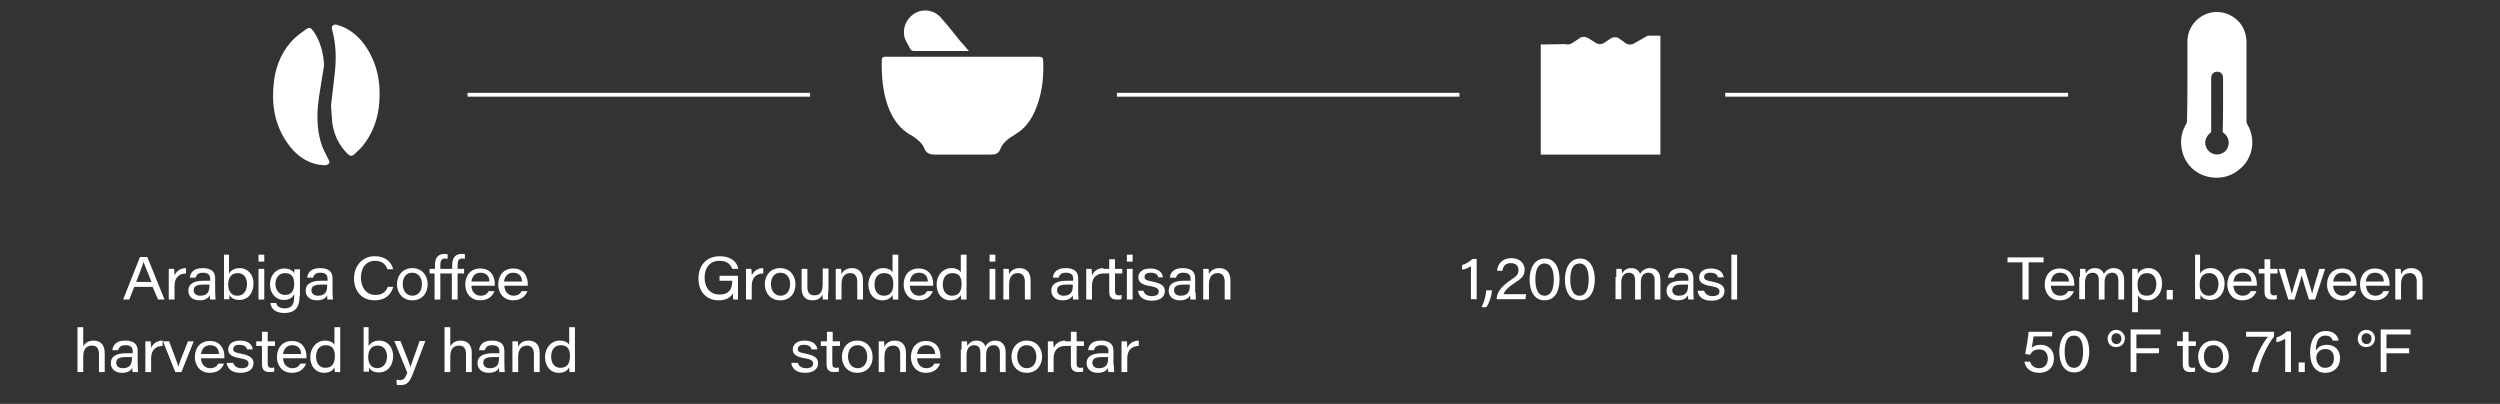
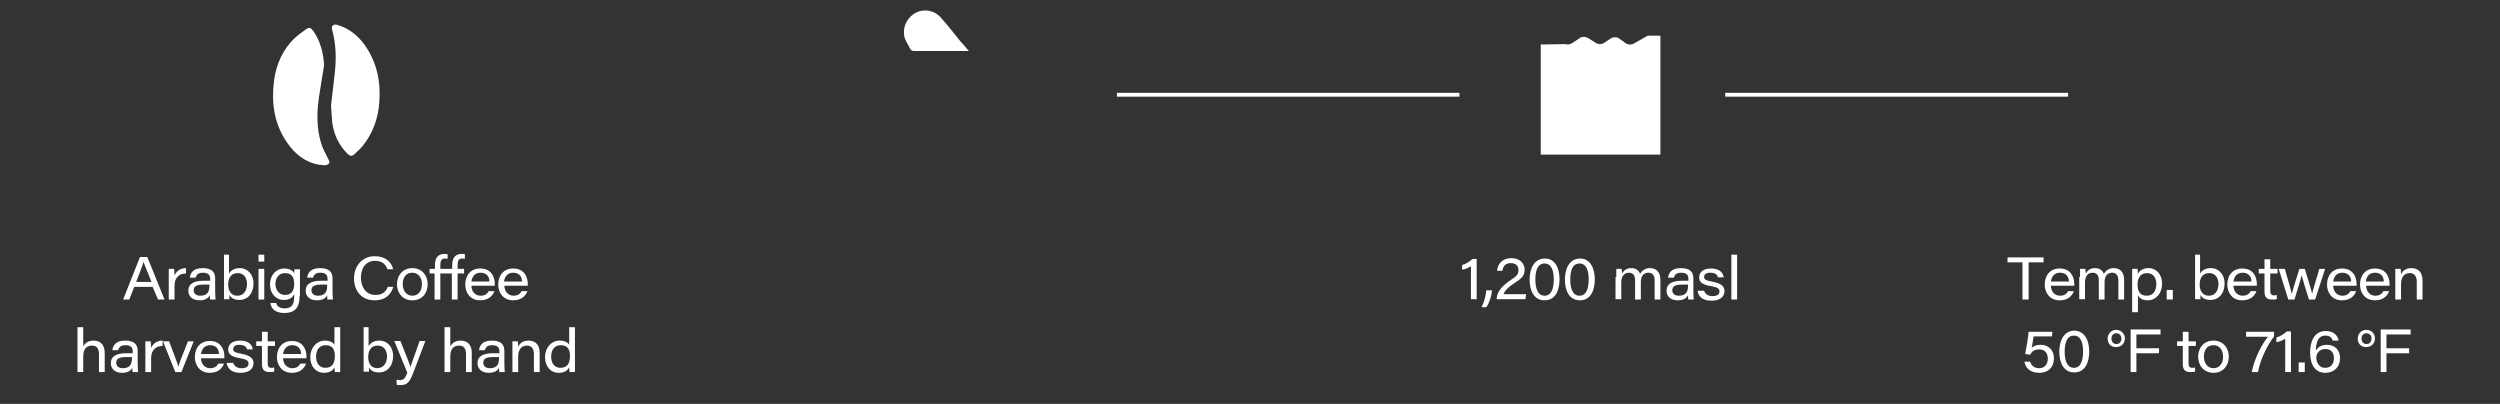
<svg xmlns="http://www.w3.org/2000/svg" version="1.1" id="Layer_1" x="0px" y="0px" viewBox="0 0 651.8 105.3" style="enable-background:new 0 0 651.8 105.3;" xml:space="preserve">
  <rect x="0" y="0" width="651.8" height="105.3" fill="#333333" stroke="none" />
  <style type="text/css">
	.st0{fill:#FFFFFF;}
	.st1{fill:none;stroke:#FFFFFF;stroke-miterlimit:10;}
</style>
  <path class="st0" d="M35,74.8l-1.3,3.3h-1.6l4.4-11.1h1.9l4.5,11.1h-1.7l-1.4-3.3H35z M39.5,73.5c-1.2-3-1.8-4.5-2.1-5.2h0  c-0.2,0.8-0.9,2.7-1.9,5.2H39.5z M44,72.3c0-0.9,0-1.6,0-2.2h1.4c0,0.2,0.1,1,0.1,1.7c0.5-1.1,1.5-1.9,3-1.9v1.4c-1.7,0-3,1-3,3.2  v3.6H44V72.3z M56.1,76.2c0,0.8,0.1,1.7,0.1,1.9h-1.4c-0.1-0.2-0.1-0.7-0.1-1.1c-0.4,0.7-1.1,1.3-2.7,1.3c-2.1,0-2.9-1.3-2.9-2.5  c0-1.9,1.6-2.6,4-2.6c0.8,0,1.4,0,1.7,0v-0.5c0-0.8-0.3-1.6-1.9-1.6c-1.4,0-1.7,0.7-1.9,1.3h-1.5c0.1-1.1,0.8-2.5,3.3-2.5  c2.5,0,3.3,1.1,3.3,2.7V76.2z M54.6,74.2c-0.2,0-0.8,0-1.6,0c-1.7,0-2.5,0.4-2.5,1.5c0,0.8,0.6,1.4,1.7,1.4c2,0,2.4-1.2,2.4-2.6  V74.2z M58.2,66.4h1.5v4.9c0.4-0.6,1.2-1.4,2.8-1.4c2.1,0,3.6,1.7,3.6,4c0,2.6-1.5,4.3-3.7,4.3c-1.5,0-2.2-0.6-2.6-1.3  c0,0.4,0,0.9,0,1.1h-1.4c0-1,0-1.8,0-2.7V66.4z M64.4,74c0-1.5-0.8-2.8-2.4-2.8c-1.7,0-2.5,1.2-2.5,3c0,1.7,0.8,2.9,2.4,2.9  C63.6,77.1,64.4,75.7,64.4,74z M67.4,66.4h1.5v1.8h-1.5V66.4z M67.4,70.1h1.5v8h-1.5V70.1z M78.1,77.2c0,2.8-1,4.4-4,4.4  c-2.8,0-3.5-1.6-3.6-2.6H72c0.2,0.8,0.9,1.4,2.2,1.4c2.1,0,2.5-1.3,2.5-3.2v-0.5c-0.5,0.9-1.2,1.5-2.7,1.5c-2.1,0-3.6-1.7-3.6-4  c0-2.6,1.7-4.2,3.7-4.2c1.7,0,2.4,0.8,2.6,1.3c0-0.4,0-0.9,0.1-1.1h1.4c0,0.6,0,1.5,0,2.3V77.2z M74.3,76.9c1.7,0,2.4-1.1,2.4-2.9  c0-1.8-0.7-2.8-2.4-2.8c-1.7,0-2.5,1.4-2.5,2.9C71.9,75.8,72.9,76.9,74.3,76.9z M86.7,76.2c0,0.8,0.1,1.7,0.1,1.9h-1.4  c-0.1-0.2-0.1-0.7-0.1-1.1c-0.4,0.7-1.1,1.3-2.7,1.3c-2.1,0-2.9-1.3-2.9-2.5c0-1.9,1.6-2.6,4-2.6c0.8,0,1.4,0,1.7,0v-0.5  c0-0.8-0.3-1.6-1.9-1.6c-1.4,0-1.7,0.7-1.9,1.3h-1.5c0.1-1.1,0.8-2.5,3.3-2.5c2.5,0,3.3,1.1,3.3,2.7V76.2z M85.3,74.2  c-0.2,0-0.8,0-1.6,0c-1.7,0-2.5,0.4-2.5,1.5c0,0.8,0.6,1.4,1.7,1.4c2,0,2.4-1.2,2.4-2.6V74.2z M102.5,74.9c-0.6,1.9-2,3.4-4.8,3.4  c-3.5,0-5.4-2.5-5.4-5.7c0-3.1,2-5.8,5.4-5.8c2.9,0,4.4,1.6,4.8,3.4H101c-0.4-1.2-1.3-2.2-3.2-2.2c-2.5,0-3.7,2-3.7,4.4  c0,2.3,1.2,4.5,3.8,4.5c1.9,0,2.7-0.9,3.2-2.1H102.5z M107.5,78.3c-2.5,0-4-1.9-4-4.2c0-2.3,1.5-4.2,4-4.2c2.5,0,4,1.9,4,4.2  C111.5,76.4,110.1,78.3,107.5,78.3z M105,74.1c0,1.6,0.9,3,2.5,3c1.6,0,2.5-1.3,2.5-3c0-1.7-0.9-3-2.5-3  C105.8,71.1,105,72.4,105,74.1z M114.8,71.3v6.8h-1.5v-6.8H112v-1.2h1.4v-1c0-1.6,0.6-2.9,2.5-2.9c0.3,0,0.6,0,0.8,0.1v1.2  c-0.2-0.1-0.5-0.1-0.7-0.1c-0.9,0-1.2,0.6-1.2,1.7v1h3.1v-1c0-1.6,0.6-2.9,2.5-2.9c0.3,0,0.6,0,0.8,0.1v1.2  c-0.2-0.1-0.5-0.1-0.7-0.1c-0.9,0-1.2,0.6-1.2,1.7v1h1.7v1.2h-1.7v6.8h-1.5v-6.8H114.8z M122.9,74.4c0,1.6,1,2.7,2.4,2.7  c1.2,0,1.8-0.6,2.1-1.2h1.5c-0.4,1.1-1.4,2.4-3.7,2.4c-2.7,0-3.9-2.1-3.9-4.1c0-2.4,1.4-4.2,3.9-4.2c2.8,0,3.8,2.1,3.8,4  c0,0.2,0,0.3,0,0.5H122.9z M127.6,73.4c0-1.1-0.6-2.3-2.3-2.3c-1.5,0-2.2,1-2.4,2.3H127.6L127.6,73.4z M131.5,74.4  c0,1.6,1,2.7,2.4,2.7c1.2,0,1.8-0.6,2.1-1.2h1.5c-0.4,1.1-1.4,2.4-3.7,2.4c-2.7,0-3.9-2.1-3.9-4.1c0-2.4,1.4-4.2,3.9-4.2  c2.8,0,3.8,2.1,3.8,4c0,0.2,0,0.3,0,0.5H131.5z M136.1,73.4c0-1.1-0.6-2.3-2.3-2.3c-1.5,0-2.2,1-2.4,2.3H136.1L136.1,73.4z" />
  <path class="st0" d="M21.7,85.3v5c0.3-0.6,1.1-1.5,2.7-1.5c1.6,0,2.9,0.9,2.9,3.2V97h-1.5v-4.7c0-1.3-0.5-2.2-1.8-2.2  c-1.6,0-2.3,1.1-2.3,2.8V97h-1.5V85.3H21.7z M35.9,95.1c0,0.8,0.1,1.7,0.1,1.9h-1.4c-0.1-0.2-0.1-0.7-0.1-1.1  c-0.4,0.7-1.1,1.3-2.7,1.3c-2.1,0-2.9-1.3-2.9-2.5c0-1.9,1.6-2.6,4-2.6c0.8,0,1.4,0,1.7,0v-0.5c0-0.8-0.3-1.6-1.9-1.6  c-1.4,0-1.7,0.7-1.9,1.3h-1.5c0.1-1.1,0.8-2.5,3.3-2.5c2.5,0,3.3,1.1,3.3,2.7V95.1z M34.4,93.1c-0.2,0-0.8,0-1.6,0  c-1.7,0-2.5,0.4-2.5,1.5c0,0.8,0.6,1.4,1.7,1.4c2,0,2.4-1.2,2.4-2.6V93.1z M37.9,91.2c0-0.9,0-1.6,0-2.2h1.4c0,0.2,0.1,1,0.1,1.7  c0.5-1.1,1.5-1.9,3-1.9v1.4c-1.7,0-3,1-3,3.2V97h-1.5V91.2z M44.1,89c0.9,2.5,2.2,5.7,2.4,6.6h0c0.2-0.8,0.9-2.6,2.5-6.6h1.5l-3.2,8  h-1.6l-3.2-8H44.1z M52.4,93.3c0,1.6,1,2.7,2.4,2.7c1.2,0,1.8-0.6,2.1-1.2h1.5c-0.4,1.1-1.4,2.4-3.7,2.4c-2.7,0-3.9-2.1-3.9-4.1  c0-2.4,1.4-4.2,3.9-4.2c2.8,0,3.8,2.1,3.8,4c0,0.2,0,0.3,0,0.5H52.4z M57.1,92.3c0-1.1-0.6-2.3-2.3-2.3c-1.5,0-2.2,1-2.4,2.3H57.1  L57.1,92.3z M60.8,94.6c0.3,0.9,1,1.4,2.2,1.4c1.3,0,1.8-0.5,1.8-1.2c0-0.7-0.4-1.1-2.2-1.4c-2.6-0.4-3.1-1.3-3.1-2.3  c0-1.1,0.8-2.3,3.1-2.3c2.4,0,3.2,1.3,3.3,2.3h-1.5c-0.1-0.5-0.5-1.2-2-1.2c-1.3,0-1.6,0.6-1.6,1.1c0,0.6,0.3,0.9,2,1.2  c2.7,0.5,3.3,1.4,3.3,2.5c0,1.4-1.1,2.5-3.4,2.5c-2.2,0-3.4-1-3.6-2.6H60.8z M68.3,89v-2.5h1.5V89h1.9v1.2h-1.9v4.5  c0,0.8,0.2,1.2,1,1.2c0.2,0,0.5,0,0.7-0.1v1.1c-0.4,0.1-0.8,0.1-1.2,0.1c-1.5,0-2-0.7-2-2.1v-4.7h-1.5V89H68.3z M73.8,93.3  c0,1.6,1,2.7,2.4,2.7c1.2,0,1.8-0.6,2.1-1.2h1.5c-0.4,1.1-1.4,2.4-3.7,2.4c-2.7,0-3.9-2.1-3.9-4.1c0-2.4,1.4-4.2,3.9-4.2  c2.8,0,3.8,2.1,3.8,4c0,0.2,0,0.3,0,0.5H73.8z M78.5,92.3c0-1.1-0.6-2.3-2.3-2.3c-1.5,0-2.2,1-2.4,2.3H78.5L78.5,92.3z M88.7,85.3  v9.4c0,0.8,0,1.5,0,2.3h-1.4c0-0.3-0.1-0.8-0.1-1.2c-0.4,0.7-1.1,1.4-2.7,1.4c-2.2,0-3.6-1.7-3.6-4.1c0-2.5,1.7-4.3,3.8-4.3  c1.6,0,2.3,0.7,2.5,1.1v-4.6H88.7z M82.4,93c0,1.7,0.9,2.9,2.4,2.9c1.9,0,2.5-1.3,2.5-3c0-1.7-0.5-2.9-2.4-2.9  C83.2,90,82.4,91.3,82.4,93z M94.6,85.3h1.5v4.9c0.4-0.6,1.2-1.4,2.8-1.4c2.1,0,3.6,1.7,3.6,4c0,2.6-1.5,4.3-3.7,4.3  c-1.5,0-2.2-0.6-2.6-1.3c0,0.4,0,0.9,0,1.1h-1.4c0-1,0-1.8,0-2.7V85.3z M100.9,92.9c0-1.5-0.8-2.8-2.4-2.8c-1.7,0-2.5,1.2-2.5,3  c0,1.7,0.8,2.9,2.4,2.9C100.1,95.9,100.9,94.6,100.9,92.9z M107,95.7L107,95.7c0.3-0.8,1-2.9,2.4-6.8h1.5l-3,7.9  c-1.1,2.9-1.7,3.6-3.5,3.6c-0.3,0-0.7,0-1-0.1v-1.3c0.3,0,0.6,0.1,0.8,0.1c1,0,1.4-0.4,2-1.9l-3.4-8.3h1.6  C106,92.8,106.8,95,107,95.7z M117.4,85.3v5c0.3-0.6,1.1-1.5,2.7-1.5c1.6,0,2.9,0.9,2.9,3.2V97h-1.5v-4.7c0-1.3-0.5-2.2-1.8-2.2  c-1.6,0-2.3,1.1-2.3,2.8V97h-1.5V85.3H117.4z M131.5,95.1c0,0.8,0.1,1.7,0.1,1.9h-1.4c-0.1-0.2-0.1-0.7-0.1-1.1  c-0.4,0.7-1.1,1.3-2.7,1.3c-2.1,0-2.9-1.3-2.9-2.5c0-1.9,1.6-2.6,4-2.6c0.8,0,1.4,0,1.7,0v-0.5c0-0.8-0.3-1.6-1.9-1.6  c-1.4,0-1.7,0.7-1.9,1.3h-1.5c0.1-1.1,0.8-2.5,3.3-2.5c2.5,0,3.3,1.1,3.3,2.7V95.1z M130.1,93.1c-0.2,0-0.8,0-1.6,0  c-1.7,0-2.5,0.4-2.5,1.5c0,0.8,0.6,1.4,1.7,1.4c2,0,2.4-1.2,2.4-2.6V93.1z M133.6,91c0-0.7,0-1.4,0-2h1.4c0,0.3,0.1,1,0.1,1.4  c0.3-0.7,1.1-1.6,2.7-1.6c1.7,0,2.9,1,2.9,3.2v5h-1.5v-4.7c0-1.2-0.5-2.2-1.8-2.2c-1.6,0-2.3,1.2-2.3,2.9v4h-1.5V91z M149.9,85.3  v9.4c0,0.8,0,1.5,0,2.3h-1.4c0-0.3-0.1-0.8-0.1-1.2c-0.4,0.7-1.1,1.4-2.7,1.4c-2.2,0-3.6-1.7-3.6-4.1c0-2.5,1.7-4.3,3.8-4.3  c1.6,0,2.3,0.7,2.5,1.1v-4.6H149.9z M143.7,93c0,1.7,0.9,2.9,2.4,2.9c1.9,0,2.5-1.3,2.5-3c0-1.7-0.5-2.9-2.4-2.9  C144.5,90,143.7,91.3,143.7,93z" />
  <path class="st0" d="M383.5,78.1v-8.7c-0.6,0.4-1.7,0.9-2.3,0.9v-1.2c1-0.3,2-0.9,2.7-1.6h1.1v10.5H383.5z M386.3,80.1  c0.8-1.8,1.1-3.2,1.2-4.4h1.5c-0.1,1.4-0.7,3.3-1.5,4.4H386.3z M390.2,78.1L390.2,78.1c0-1.8,1.1-3.3,3.4-4.9  c1.8-1.2,2.3-1.6,2.3-2.8c0-1-0.6-1.8-2-1.8c-1.3,0-2,0.7-2.2,2h-1.4c0.2-1.9,1.5-3.3,3.7-3.3c2.4,0,3.5,1.5,3.5,3  c0,1.7-0.8,2.3-2.8,3.6c-1.5,1-2.4,1.9-2.7,2.8h5.9l-0.2,1.3H390.2z M406.6,72.8c0,2.8-1,5.5-3.9,5.5c-2.8,0-3.9-2.6-3.9-5.4  c0-2.9,1.2-5.5,4-5.5C405.5,67.4,406.6,70,406.6,72.8z M400.3,72.9c0,2,0.5,4.2,2.4,4.2c1.9,0,2.4-2.1,2.4-4.3c0-2-0.5-4.1-2.4-4.1  C400.9,68.7,400.3,70.5,400.3,72.9z M415.8,72.8c0,2.8-1,5.5-3.9,5.5c-2.8,0-3.9-2.6-3.9-5.4c0-2.9,1.2-5.5,4-5.5  C414.6,67.4,415.8,70,415.8,72.8z M409.4,72.9c0,2,0.5,4.2,2.4,4.2c1.9,0,2.4-2.1,2.4-4.3c0-2-0.5-4.1-2.4-4.1  C410,68.7,409.4,70.5,409.4,72.9z M421.4,72.2c0-0.7,0-1.4,0-2.1h1.4c0,0.3,0.1,0.8,0.1,1.2c0.4-0.7,1.1-1.4,2.4-1.4  c1.2,0,2,0.6,2.3,1.5c0.4-0.7,1.2-1.5,2.6-1.5c1.4,0,2.7,0.8,2.7,3.1v5.1h-1.5v-5c0-0.9-0.3-2-1.6-2c-1.3,0-2,0.9-2,2.5v4.5h-1.5v-5  c0-1-0.3-2-1.6-2c-1.4,0-2,1.1-2,2.6v4.3h-1.5V72.2z M441.5,76.2c0,0.8,0.1,1.7,0.1,1.9h-1.4c-0.1-0.2-0.1-0.7-0.1-1.1  c-0.4,0.7-1.1,1.3-2.7,1.3c-2.1,0-2.9-1.3-2.9-2.5c0-1.9,1.6-2.6,4-2.6c0.8,0,1.4,0,1.7,0v-0.5c0-0.8-0.3-1.6-1.9-1.6  c-1.4,0-1.7,0.7-1.9,1.3h-1.5c0.1-1.1,0.8-2.5,3.3-2.5c2.5,0,3.3,1.1,3.3,2.7V76.2z M440.1,74.2c-0.2,0-0.8,0-1.6,0  c-1.7,0-2.5,0.4-2.5,1.5c0,0.8,0.6,1.4,1.7,1.4c2,0,2.4-1.2,2.4-2.6V74.2z M444.3,75.8c0.3,0.9,1,1.4,2.2,1.4c1.3,0,1.8-0.5,1.8-1.2  c0-0.7-0.4-1.1-2.2-1.4c-2.6-0.4-3.1-1.3-3.1-2.3c0-1.1,0.8-2.3,3.1-2.3c2.4,0,3.2,1.3,3.3,2.3h-1.5c-0.1-0.5-0.5-1.2-2-1.2  c-1.3,0-1.6,0.6-1.6,1.1c0,0.6,0.3,0.9,2,1.2c2.7,0.5,3.3,1.4,3.3,2.5c0,1.4-1.1,2.5-3.4,2.5c-2.2,0-3.4-1-3.6-2.6H444.3z   M451.4,78.1V66.4h1.5v11.7H451.4z" />
  <path class="st0" d="M527.3,68.4h-3.9v-1.3h9.4v1.3h-3.9v9.7h-1.6V68.4z M534.7,74.4c0,1.6,1,2.7,2.4,2.7c1.2,0,1.8-0.6,2.1-1.2h1.5  c-0.4,1.1-1.4,2.4-3.7,2.4c-2.7,0-3.9-2.1-3.9-4.1c0-2.4,1.4-4.2,3.9-4.2c2.8,0,3.8,2.1,3.8,4c0,0.2,0,0.3,0,0.5H534.7z M539.4,73.4  c0-1.1-0.6-2.3-2.3-2.3c-1.5,0-2.2,1-2.4,2.3H539.4L539.4,73.4z M542.3,72.2c0-0.7,0-1.4,0-2.1h1.4c0,0.3,0.1,0.8,0.1,1.2  c0.4-0.7,1.1-1.4,2.4-1.4c1.2,0,2,0.6,2.3,1.5c0.4-0.7,1.2-1.5,2.6-1.5c1.4,0,2.7,0.8,2.7,3.1v5.1h-1.5v-5c0-0.9-0.3-2-1.6-2  c-1.3,0-2,0.9-2,2.5v4.5h-1.5v-5c0-1-0.3-2-1.6-2c-1.4,0-2,1.1-2,2.6v4.3h-1.5V72.2z M557.4,77v4.4h-1.5v-9.3c0-0.7,0-1.3,0-2h1.4  c0,0.2,0.1,0.8,0.1,1.3c0.4-0.8,1.3-1.5,2.8-1.5c2,0,3.5,1.7,3.5,4c0,2.7-1.7,4.4-3.7,4.4C558.5,78.3,557.8,77.7,557.4,77z   M562.2,74c0-1.5-0.8-2.8-2.4-2.8c-1.7,0-2.5,1.2-2.5,3c0,1.8,0.7,2.9,2.4,2.9C561.4,77.1,562.2,75.8,562.2,74z M564.9,78.1v-2.5  h1.6v2.5H564.9z M572.1,66.4h1.5v4.9c0.4-0.6,1.2-1.4,2.8-1.4c2.1,0,3.6,1.7,3.6,4c0,2.6-1.5,4.3-3.7,4.3c-1.5,0-2.2-0.6-2.6-1.3  c0,0.4,0,0.9,0,1.1h-1.4c0-1,0-1.8,0-2.7V66.4z M578.4,74c0-1.5-0.8-2.8-2.4-2.8c-1.7,0-2.5,1.2-2.5,3c0,1.7,0.8,2.9,2.4,2.9  C577.6,77.1,578.4,75.7,578.4,74z M582.3,74.4c0,1.6,1,2.7,2.4,2.7c1.2,0,1.8-0.6,2.1-1.2h1.5c-0.4,1.1-1.4,2.4-3.7,2.4  c-2.7,0-3.9-2.1-3.9-4.1c0-2.4,1.4-4.2,3.9-4.2c2.8,0,3.8,2.1,3.8,4c0,0.2,0,0.3,0,0.5H582.3z M587,73.4c0-1.1-0.6-2.3-2.3-2.3  c-1.5,0-2.2,1-2.4,2.3H587L587,73.4z M590.4,70.1v-2.5h1.5v2.5h1.9v1.2h-1.9v4.5c0,0.8,0.2,1.2,1,1.2c0.2,0,0.5,0,0.7-0.1V78  c-0.4,0.1-0.8,0.1-1.2,0.1c-1.5,0-2-0.7-2-2.1v-4.7h-1.5v-1.2H590.4z M595.7,70.1c1.2,4.2,1.7,5.8,1.8,6.6h0c0.2-0.8,0.6-2.3,2-6.6  h1.4c1.4,4.6,1.8,5.8,1.9,6.5h0c0.2-0.8,0.6-2.3,1.9-6.5h1.5l-2.6,8h-1.6c-0.9-2.8-1.7-5.4-1.9-6.3h0c-0.2,0.8-0.9,3.2-1.9,6.3h-1.6  l-2.5-8H595.7z M608.3,74.4c0,1.6,1,2.7,2.4,2.7c1.2,0,1.8-0.6,2.1-1.2h1.5c-0.4,1.1-1.4,2.4-3.7,2.4c-2.7,0-3.9-2.1-3.9-4.1  c0-2.4,1.4-4.2,3.9-4.2c2.8,0,3.8,2.1,3.8,4c0,0.2,0,0.3,0,0.5H608.3z M613,73.4c0-1.1-0.6-2.3-2.3-2.3c-1.5,0-2.2,1-2.4,2.3H613  L613,73.4z M616.9,74.4c0,1.6,1,2.7,2.4,2.7c1.2,0,1.8-0.6,2.1-1.2h1.5c-0.4,1.1-1.4,2.4-3.7,2.4c-2.7,0-3.9-2.1-3.9-4.1  c0-2.4,1.4-4.2,3.9-4.2c2.8,0,3.8,2.1,3.8,4c0,0.2,0,0.3,0,0.5H616.9z M621.5,73.4c0-1.1-0.6-2.3-2.3-2.3c-1.5,0-2.2,1-2.4,2.3  H621.5L621.5,73.4z M624.5,72.1c0-0.7,0-1.4,0-2h1.4c0,0.3,0.1,1,0.1,1.4c0.3-0.7,1.1-1.6,2.7-1.6c1.7,0,2.9,1,2.9,3.2v5h-1.5v-4.7  c0-1.2-0.5-2.2-1.8-2.2c-1.6,0-2.3,1.2-2.3,2.9v4h-1.5V72.1z" />
  <path class="st0" d="M535,87.7h-4.8c-0.1,0.9-0.4,2.4-0.5,3c0.5-0.5,1.2-0.8,2.4-0.8c2,0,3.4,1.4,3.4,3.5c0,2.2-1.3,3.8-3.9,3.8  c-2.2,0-3.5-1.2-3.8-2.9h1.5c0.3,1,1.1,1.7,2.3,1.7c1.5,0,2.3-1,2.3-2.5c0-1.2-0.6-2.4-2.2-2.4c-1.4,0-2,0.6-2.4,1.4l-1.3-0.2  c0.3-1.4,0.8-4.5,0.9-5.8h6.2L535,87.7z M544.7,91.6c0,2.8-1,5.5-3.9,5.5c-2.8,0-3.9-2.6-3.9-5.4c0-2.9,1.2-5.5,4-5.5  C543.5,86.3,544.7,88.8,544.7,91.6z M538.3,91.7c0,2,0.5,4.2,2.4,4.2c1.9,0,2.4-2.1,2.4-4.3c0-2-0.5-4.1-2.4-4.1  C538.9,87.5,538.3,89.4,538.3,91.7z M554,88.2c0,1.4-1,2.3-2.3,2.3c-1.3,0-2.2-0.9-2.2-2.2c0-1.3,1-2.3,2.2-2.3  C553.1,86,554,87.1,554,88.2z M550.5,88.3c0,0.8,0.5,1.4,1.3,1.4c0.8,0,1.3-0.6,1.3-1.4c0-0.7-0.4-1.4-1.3-1.4  C550.9,86.9,550.5,87.5,550.5,88.3z M555.5,85.9h7.8v1.3H557v3.6h5.9v1.3H557V97h-1.5V85.9z M569.1,89v-2.5h1.5V89h1.9v1.2h-1.9v4.5  c0,0.8,0.2,1.2,1,1.2c0.2,0,0.5,0,0.7-0.1v1.1c-0.4,0.1-0.8,0.1-1.2,0.1c-1.5,0-2-0.7-2-2.1v-4.7h-1.5V89H569.1z M577.1,97.2  c-2.5,0-4-1.9-4-4.2c0-2.3,1.5-4.2,4-4.2c2.5,0,4,1.9,4,4.2C581.1,95.2,579.7,97.2,577.1,97.2z M574.6,93c0,1.6,0.9,3,2.5,3  c1.6,0,2.5-1.3,2.5-3c0-1.7-0.9-3-2.5-3C575.4,90,574.6,91.3,574.6,93z M592.9,86.5v1.2c-1.9,2.5-3.6,6.1-4.2,9.3h-1.6  c0.5-3,2.4-7,4.2-9.2h-5.7v-1.3H592.9z M595.8,97v-8.7c-0.6,0.4-1.7,0.9-2.3,0.9V88c1-0.3,2-0.9,2.7-1.6h1.1V97H595.8z M599.3,97  v-2.5h1.6V97H599.3z M606.3,87.5c-1.9,0-2.5,1.7-2.5,3.9c0.5-0.8,1.3-1.5,2.9-1.5c2.1,0,3.4,1.4,3.4,3.5c0,2.2-1.5,3.8-3.8,3.8  c-2.7,0-4-2.1-4-5.3c0-2.8,1-5.6,4.1-5.6c2.2,0,3.2,1.4,3.3,2.5h-1.5C608,88.1,607.5,87.5,606.3,87.5z M608.5,93.4  c0-1.3-0.6-2.4-2.2-2.4c-1.5,0-2.4,1-2.4,2.3c0,0.8,0.5,2.6,2.3,2.6C607.8,95.9,608.5,94.8,608.5,93.4z M619.2,88.2  c0,1.4-1,2.3-2.3,2.3c-1.3,0-2.2-0.9-2.2-2.2c0-1.3,1-2.3,2.2-2.3C618.4,86,619.2,87.1,619.2,88.2z M615.7,88.3  c0,0.8,0.5,1.4,1.3,1.4c0.8,0,1.3-0.6,1.3-1.4c0-0.7-0.4-1.4-1.3-1.4C616.1,86.9,615.7,87.5,615.7,88.3z M620.7,85.9h7.8v1.3h-6.3  v3.6h5.9v1.3h-5.9V97h-1.5V85.9z" />
-   <path class="st0" d="M192.4,78.1h-1.2c-0.1-0.2-0.1-0.9-0.1-1.6c-0.6,1-1.7,1.8-3.7,1.8c-3.4,0-5.3-2.4-5.3-5.7c0-3.3,2-5.8,5.6-5.8  c3,0,4.5,1.6,4.8,3.3h-1.6c-0.4-1.1-1.3-2.1-3.3-2.1c-2.7,0-3.9,2-3.9,4.4c0,2.4,1.3,4.4,3.9,4.4c2.4,0,3.3-1.4,3.3-3.4v-0.2h-3.3  v-1.3h4.8V78.1z M194.5,72.3c0-0.9,0-1.6,0-2.2h1.4c0,0.2,0.1,1,0.1,1.7c0.5-1.1,1.5-1.9,3-1.9v1.4c-1.7,0-3,1-3,3.2v3.6h-1.5V72.3z   M203.4,78.3c-2.5,0-4-1.9-4-4.2c0-2.3,1.5-4.2,4-4.2c2.5,0,4,1.9,4,4.2C207.4,76.4,206.1,78.3,203.4,78.3z M201,74.1  c0,1.6,0.9,3,2.5,3c1.6,0,2.5-1.3,2.5-3c0-1.7-0.9-3-2.5-3C201.8,71.1,201,72.4,201,74.1z M215.9,78.1h-1.4c0-0.2,0-0.7-0.1-1.3  c-0.4,0.9-1.1,1.5-2.6,1.5c-1.5,0-2.8-0.8-2.8-3.1v-5.1h1.5v4.8c0,1.1,0.4,2.1,1.8,2.1c1.6,0,2.2-0.9,2.2-3.1v-3.9h1.5v5.6  C215.8,76.6,215.9,77.5,215.9,78.1z M217.9,72.1c0-0.7,0-1.4,0-2h1.4c0,0.3,0.1,1,0.1,1.4c0.3-0.7,1.1-1.6,2.7-1.6  c1.7,0,2.9,1,2.9,3.2v5h-1.5v-4.7c0-1.2-0.5-2.2-1.8-2.2c-1.6,0-2.3,1.2-2.3,2.9v4h-1.5V72.1z M234.2,66.4v9.4c0,0.8,0,1.5,0,2.3  h-1.4c0-0.3-0.1-0.8-0.1-1.2c-0.4,0.7-1.1,1.4-2.7,1.4c-2.2,0-3.6-1.7-3.6-4.1c0-2.5,1.7-4.3,3.8-4.3c1.6,0,2.3,0.7,2.5,1.1v-4.6  H234.2z M228,74.2c0,1.7,0.9,2.9,2.4,2.9c1.9,0,2.5-1.3,2.5-3c0-1.7-0.5-2.9-2.4-2.9C228.8,71.2,228,72.5,228,74.2z M237.2,74.4  c0,1.6,1,2.7,2.4,2.7c1.2,0,1.8-0.6,2.1-1.2h1.5c-0.4,1.1-1.4,2.4-3.7,2.4c-2.7,0-3.9-2.1-3.9-4.1c0-2.4,1.4-4.2,3.9-4.2  c2.8,0,3.8,2.1,3.8,4c0,0.2,0,0.3,0,0.5H237.2z M241.9,73.4c0-1.1-0.6-2.3-2.3-2.3c-1.5,0-2.2,1-2.4,2.3H241.9L241.9,73.4z   M252,66.4v9.4c0,0.8,0,1.5,0,2.3h-1.4c0-0.3-0.1-0.8-0.1-1.2c-0.4,0.7-1.1,1.4-2.7,1.4c-2.2,0-3.6-1.7-3.6-4.1  c0-2.5,1.7-4.3,3.8-4.3c1.6,0,2.3,0.7,2.5,1.1v-4.6H252z M245.8,74.2c0,1.7,0.9,2.9,2.4,2.9c1.9,0,2.5-1.3,2.5-3  c0-1.7-0.5-2.9-2.4-2.9C246.6,71.2,245.8,72.5,245.8,74.2z M258,66.4h1.5v1.8H258V66.4z M258,70.1h1.5v8H258V70.1z M261.6,72.1  c0-0.7,0-1.4,0-2h1.4c0,0.3,0.1,1,0.1,1.4c0.3-0.7,1.1-1.6,2.7-1.6c1.7,0,2.9,1,2.9,3.2v5h-1.5v-4.7c0-1.2-0.5-2.2-1.8-2.2  c-1.6,0-2.3,1.2-2.3,2.9v4h-1.5V72.1z M281.1,76.2c0,0.8,0.1,1.7,0.1,1.9h-1.4c-0.1-0.2-0.1-0.7-0.1-1.1c-0.4,0.7-1.1,1.3-2.7,1.3  c-2.1,0-2.9-1.3-2.9-2.5c0-1.9,1.6-2.6,4-2.6c0.8,0,1.4,0,1.7,0v-0.5c0-0.8-0.3-1.6-1.9-1.6c-1.4,0-1.7,0.7-1.9,1.3h-1.5  c0.1-1.1,0.8-2.5,3.3-2.5c2.5,0,3.3,1.1,3.3,2.7V76.2z M279.7,74.2c-0.2,0-0.8,0-1.6,0c-1.7,0-2.5,0.4-2.5,1.5  c0,0.8,0.6,1.4,1.7,1.4c2,0,2.4-1.2,2.4-2.6V74.2z M283.2,72.3c0-0.9,0-1.6,0-2.2h1.4c0,0.2,0.1,1,0.1,1.7c0.5-1.1,1.5-1.9,3-1.9  v1.4c-1.7,0-3,1-3,3.2v3.6h-1.5V72.3z M289.2,70.1v-2.5h1.5v2.5h1.9v1.2h-1.9v4.5c0,0.8,0.2,1.2,1,1.2c0.2,0,0.5,0,0.7-0.1V78  c-0.4,0.1-0.8,0.1-1.2,0.1c-1.5,0-2-0.7-2-2.1v-4.7h-1.5v-1.2H289.2z M293.8,66.4h1.5v1.8h-1.5V66.4z M293.8,70.1h1.5v8h-1.5V70.1z   M298.1,75.8c0.3,0.9,1,1.4,2.2,1.4c1.3,0,1.8-0.5,1.8-1.2c0-0.7-0.4-1.1-2.2-1.4c-2.6-0.4-3.1-1.3-3.1-2.3c0-1.1,0.8-2.3,3.1-2.3  c2.4,0,3.2,1.3,3.3,2.3H302c-0.1-0.5-0.5-1.2-2-1.2c-1.3,0-1.6,0.6-1.6,1.1c0,0.6,0.3,0.9,2,1.2c2.7,0.5,3.3,1.4,3.3,2.5  c0,1.4-1.1,2.5-3.4,2.5c-2.2,0-3.4-1-3.6-2.6H298.1z M311.7,76.2c0,0.8,0.1,1.7,0.1,1.9h-1.4c-0.1-0.2-0.1-0.7-0.1-1.1  c-0.4,0.7-1.1,1.3-2.7,1.3c-2.1,0-2.9-1.3-2.9-2.5c0-1.9,1.6-2.6,4-2.6c0.8,0,1.4,0,1.7,0v-0.5c0-0.8-0.3-1.6-1.9-1.6  c-1.4,0-1.7,0.7-1.9,1.3H305c0.1-1.1,0.8-2.5,3.3-2.5c2.5,0,3.3,1.1,3.3,2.7V76.2z M310.2,74.2c-0.2,0-0.8,0-1.6,0  c-1.7,0-2.5,0.4-2.5,1.5c0,0.8,0.6,1.4,1.7,1.4c2,0,2.4-1.2,2.4-2.6V74.2z M313.7,72.1c0-0.7,0-1.4,0-2h1.4c0,0.3,0.1,1,0.1,1.4  c0.3-0.7,1.1-1.6,2.7-1.6c1.7,0,2.9,1,2.9,3.2v5h-1.5v-4.7c0-1.2-0.5-2.2-1.8-2.2c-1.6,0-2.3,1.2-2.3,2.9v4h-1.5V72.1z" />
-   <path class="st0" d="M208,94.6c0.3,0.9,1,1.4,2.2,1.4c1.3,0,1.8-0.5,1.8-1.2c0-0.7-0.4-1.1-2.2-1.4c-2.6-0.4-3.1-1.3-3.1-2.3  c0-1.1,0.8-2.3,3.1-2.3c2.4,0,3.2,1.3,3.3,2.3h-1.5c-0.1-0.5-0.5-1.2-2-1.2c-1.3,0-1.6,0.6-1.6,1.1c0,0.6,0.3,0.9,2,1.2  c2.7,0.5,3.3,1.4,3.3,2.5c0,1.4-1.1,2.5-3.4,2.5c-2.2,0-3.4-1-3.6-2.6H208z M215.6,89v-2.5h1.5V89h1.9v1.2H217v4.5  c0,0.8,0.2,1.2,1,1.2c0.2,0,0.5,0,0.7-0.1v1.1c-0.4,0.1-0.8,0.1-1.2,0.1c-1.5,0-2-0.7-2-2.1v-4.7h-1.5V89H215.6z M223.5,97.2  c-2.5,0-4-1.9-4-4.2c0-2.3,1.5-4.2,4-4.2c2.5,0,4,1.9,4,4.2C227.6,95.2,226.2,97.2,223.5,97.2z M221.1,93c0,1.6,0.9,3,2.5,3  c1.6,0,2.5-1.3,2.5-3c0-1.7-0.9-3-2.5-3C221.9,90,221.1,91.3,221.1,93z M229.1,91c0-0.7,0-1.4,0-2h1.4c0,0.3,0.1,1,0.1,1.4  c0.3-0.7,1.1-1.6,2.7-1.6c1.7,0,2.9,1,2.9,3.2v5h-1.5v-4.7c0-1.2-0.5-2.2-1.8-2.2c-1.6,0-2.3,1.2-2.3,2.9v4h-1.5V91z M239.1,93.3  c0,1.6,1,2.7,2.4,2.7c1.2,0,1.8-0.6,2.1-1.2h1.5c-0.4,1.1-1.4,2.4-3.7,2.4c-2.7,0-3.9-2.1-3.9-4.1c0-2.4,1.4-4.2,3.9-4.2  c2.8,0,3.8,2.1,3.8,4c0,0.2,0,0.3,0,0.5H239.1z M243.8,92.3c0-1.1-0.6-2.3-2.3-2.3c-1.5,0-2.2,1-2.4,2.3H243.8L243.8,92.3z   M250.7,91.1c0-0.7,0-1.4,0-2.1h1.4c0,0.3,0.1,0.8,0.1,1.2c0.4-0.7,1.1-1.4,2.4-1.4c1.2,0,2,0.6,2.3,1.5c0.4-0.7,1.2-1.5,2.6-1.5  c1.4,0,2.7,0.8,2.7,3.1V97h-1.5v-5c0-0.9-0.3-2-1.6-2c-1.3,0-2,0.9-2,2.5V97h-1.5v-5c0-1-0.3-2-1.6-2c-1.4,0-2,1.1-2,2.6V97h-1.5  V91.1z M267.7,97.2c-2.5,0-4-1.9-4-4.2c0-2.3,1.5-4.2,4-4.2c2.5,0,4,1.9,4,4.2C271.7,95.2,270.3,97.2,267.7,97.2z M265.2,93  c0,1.6,0.9,3,2.5,3c1.6,0,2.5-1.3,2.5-3c0-1.7-0.9-3-2.5-3C266,90,265.2,91.3,265.2,93z M273.2,91.2c0-0.9,0-1.6,0-2.2h1.4  c0,0.2,0.1,1,0.1,1.7c0.5-1.1,1.5-1.9,3-1.9v1.4c-1.7,0-3,1-3,3.2V97h-1.5V91.2z M279.2,89v-2.5h1.5V89h1.9v1.2h-1.9v4.5  c0,0.8,0.2,1.2,1,1.2c0.2,0,0.5,0,0.7-0.1v1.1c-0.4,0.1-0.8,0.1-1.2,0.1c-1.5,0-2-0.7-2-2.1v-4.7h-1.5V89H279.2z M290.4,95.1  c0,0.8,0.1,1.7,0.1,1.9H289c-0.1-0.2-0.1-0.7-0.1-1.1c-0.4,0.7-1.1,1.3-2.7,1.3c-2.1,0-2.9-1.3-2.9-2.5c0-1.9,1.6-2.6,4-2.6  c0.8,0,1.4,0,1.7,0v-0.5c0-0.8-0.3-1.6-1.9-1.6c-1.4,0-1.7,0.7-1.9,1.3h-1.5c0.1-1.1,0.8-2.5,3.3-2.5c2.5,0,3.3,1.1,3.3,2.7V95.1z   M288.9,93.1c-0.2,0-0.8,0-1.6,0c-1.7,0-2.5,0.4-2.5,1.5c0,0.8,0.6,1.4,1.7,1.4c2,0,2.4-1.2,2.4-2.6V93.1z M292.4,91.2  c0-0.9,0-1.6,0-2.2h1.4c0,0.2,0.1,1,0.1,1.7c0.5-1.1,1.5-1.9,3-1.9v1.4c-1.7,0-3,1-3,3.2V97h-1.5V91.2z" />
-   <path class="st0" d="M570.3,21.1c0-3.4,0-6.8,0-10.2c0-3.4,2.1-6.3,5.3-7.4c4.5-1.5,9.5,1.6,10,6.3c0.1,0.4,0.1,0.9,0.1,1.3  c0,6.8,0,13.6,0,20.5c0,0.3,0.1,0.6,0.2,0.8c2.2,3.6,1.6,8.3-1.4,11.2c-2.3,2.2-5,3.1-8.2,2.6c-3.9-0.6-6.9-3.6-7.5-7.5  c-0.4-2.3,0-4.4,1.2-6.4c0.1-0.2,0.2-0.5,0.2-0.7C570.3,28.1,570.3,24.6,570.3,21.1 M579.6,27.2c0-2.3,0-4.6,0-6.9  c0-1-0.7-1.7-1.6-1.6c-0.9,0-1.5,0.7-1.5,1.7c0,4.6,0,9.1,0,13.7c0,0.3-0.1,0.5-0.3,0.6c-0.6,0.5-1,1.1-1.2,1.9  c-0.3,1.5,0.6,3,2,3.5c1.4,0.5,3-0.1,3.7-1.4c0.7-1.4,0.4-3-0.9-4c-0.2-0.1-0.3-0.3-0.3-0.5C579.6,31.8,579.6,29.5,579.6,27.2" />
  <path class="st0" d="M432.9,40.3h-31.2V11.6l6.4-0.1c0.6,0.2,1.2,0.1,1.7-0.2l2.1-1.4c0.6-0.4,1.4-0.4,2.1,0l2.1,1.3  c0.6,0.4,1.5,0.4,2.1,0l1.8-1.2c0.6-0.4,1.5-0.4,2.1,0l1.8,1.3c0.6,0.4,1.4,0.4,2,0.1l3.7-2.1h3.3V40.3z" />
-   <line class="st1" x1="121.9" y1="24.7" x2="211.2" y2="24.7" />
  <line class="st1" x1="291.2" y1="24.7" x2="380.5" y2="24.7" />
  <line class="st1" x1="449.8" y1="24.7" x2="539.2" y2="24.7" />
  <path class="st0" d="M84.5,17c-0.4,2.5-0.8,4.9-1.2,7.4c-0.7,4.4-0.9,8.8,0.5,13.2c0.4,1.3,1.2,2.6,1.8,3.9c0.2,0.4,0.4,0.9,0.2,1.1  c-0.2,0.3-0.8,0.5-1.2,0.5c-3.8-0.2-6.7-2-9-4.9c-3.6-4.6-4.8-9.9-4.3-15.7c0.3-4.3,1.7-8.3,4.5-11.5c1.1-1.3,2.5-2.3,3.9-3.3  c1-0.7,1.3-0.5,2,0.4C83.5,10.7,84.3,13.7,84.5,17" />
  <path class="st0" d="M86.3,27.6c0.3-2.4,0.6-5.1,0.9-7.8c0.5-4,0.5-8.1-0.6-12c-0.3-1.1,0.3-1.6,1.4-1.3c3,0.9,5.2,2.7,7,5.1  c3.2,4.5,4.3,9.5,3.9,15c-0.3,4.3-1.7,8.2-4.4,11.5c-0.6,0.8-1.4,1.4-2.1,2.1c-0.6,0.6-1.2,0.5-1.8-0.1c-2.3-2.3-3.6-5.1-4-8.3  C86.5,30.7,86.4,29.3,86.3,27.6" />
-   <path class="st0" d="M250.9,40.3c-2.5,0-4.9,0-7.4,0c-1.2,0-2.1-0.5-2.5-1.6c-0.4-1.1-1.3-1.9-2.2-2.6c-0.3-0.2-0.6-0.5-1-0.7  c-3.3-1.7-5.2-4.6-6.4-8c-1.3-3.8-1.6-7.8-1.5-11.8c0-0.5,0.3-0.8,0.8-0.8c0.2,0,0.3,0,0.5,0c13.1,0,26.3,0,39.4,0  c1.2,0,1.3,0.1,1.4,1.3c0.1,3.7-0.2,7.3-1.4,10.8c-0.9,2.7-2.1,5.1-4.3,7c-0.5,0.4-1.1,0.8-1.7,1.2c-1.7,1-3.2,2.1-3.9,4  c-0.4,0.9-1.2,1.2-2.1,1.2C255.9,40.3,253.4,40.3,250.9,40.3" />
  <path class="st0" d="M252.6,13.3h-0.8c-4.5,0-9,0-13.5,0c-0.5,0-0.8-0.2-1-0.6c-0.6-1.2-1.4-2.2-1.6-3.6c-0.3-2.4,1-4.7,3.1-5.8  c2.2-1.1,4.9-0.6,6.5,1.3c1.8,2,3.5,4.2,5.2,6.3C251.2,11.6,251.8,12.4,252.6,13.3" />
</svg>